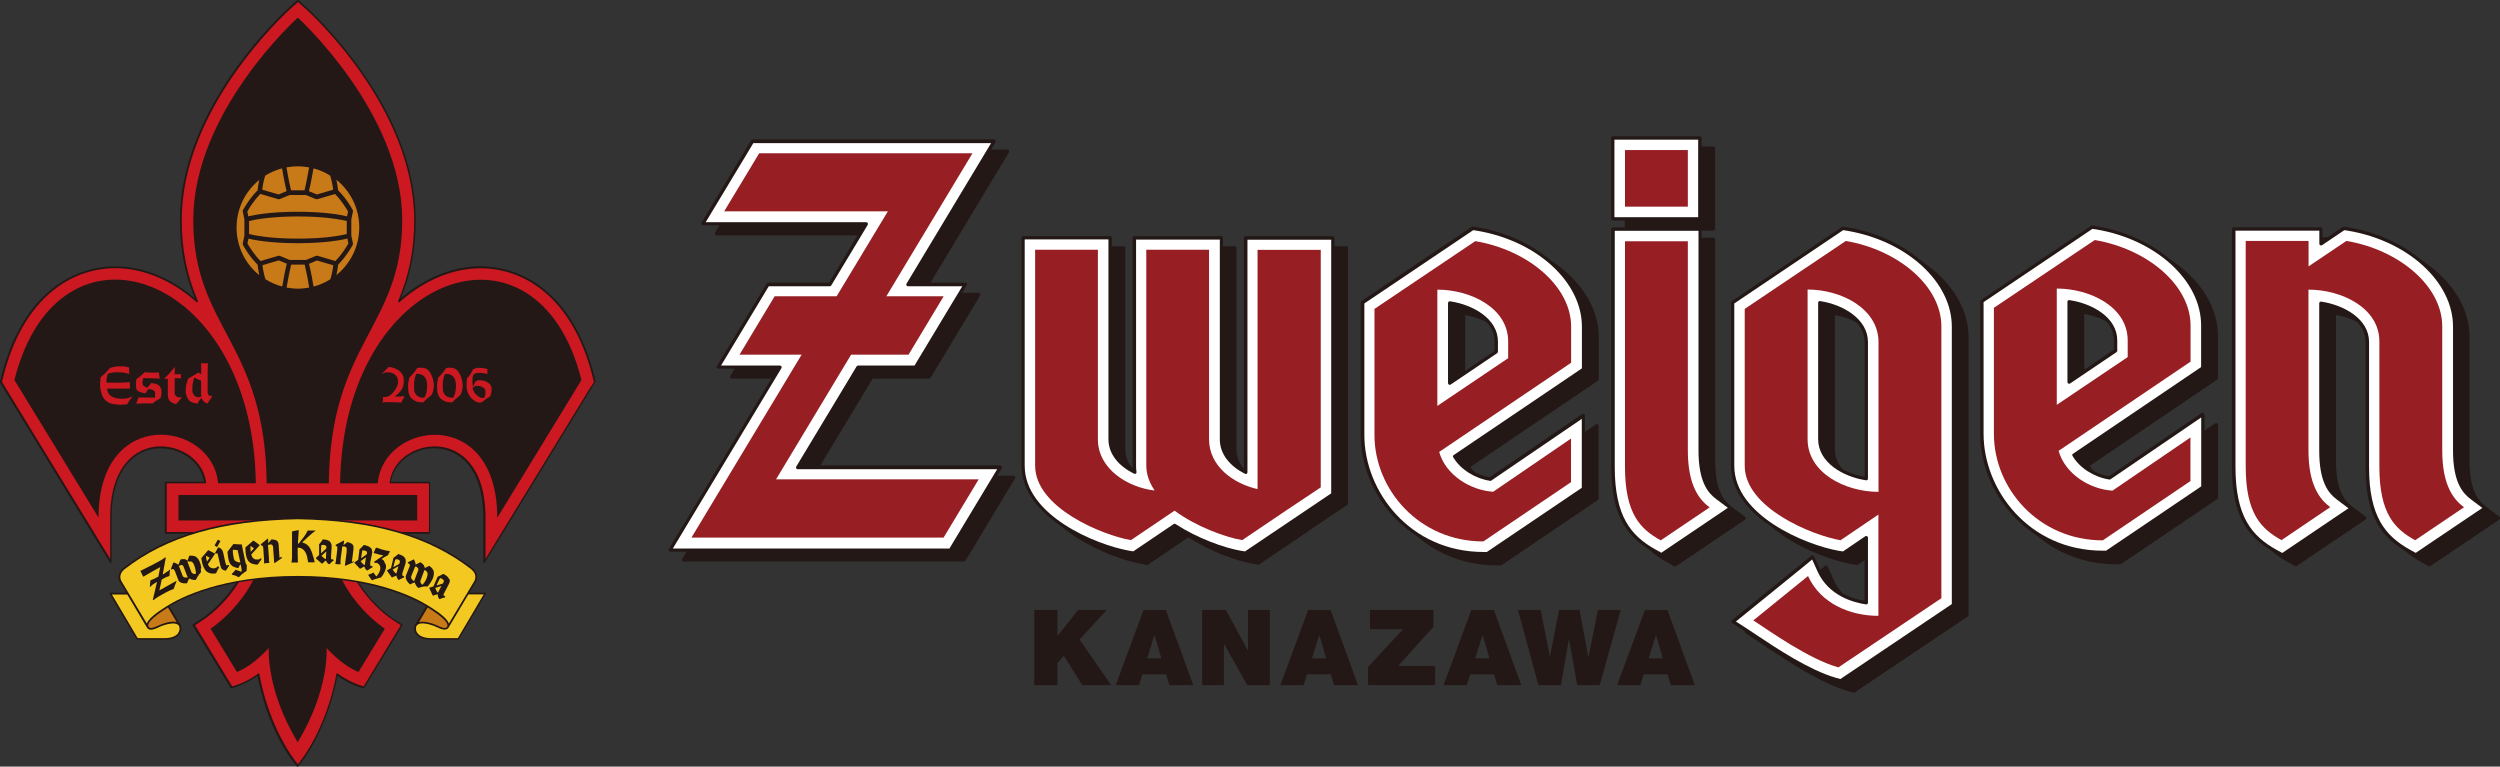
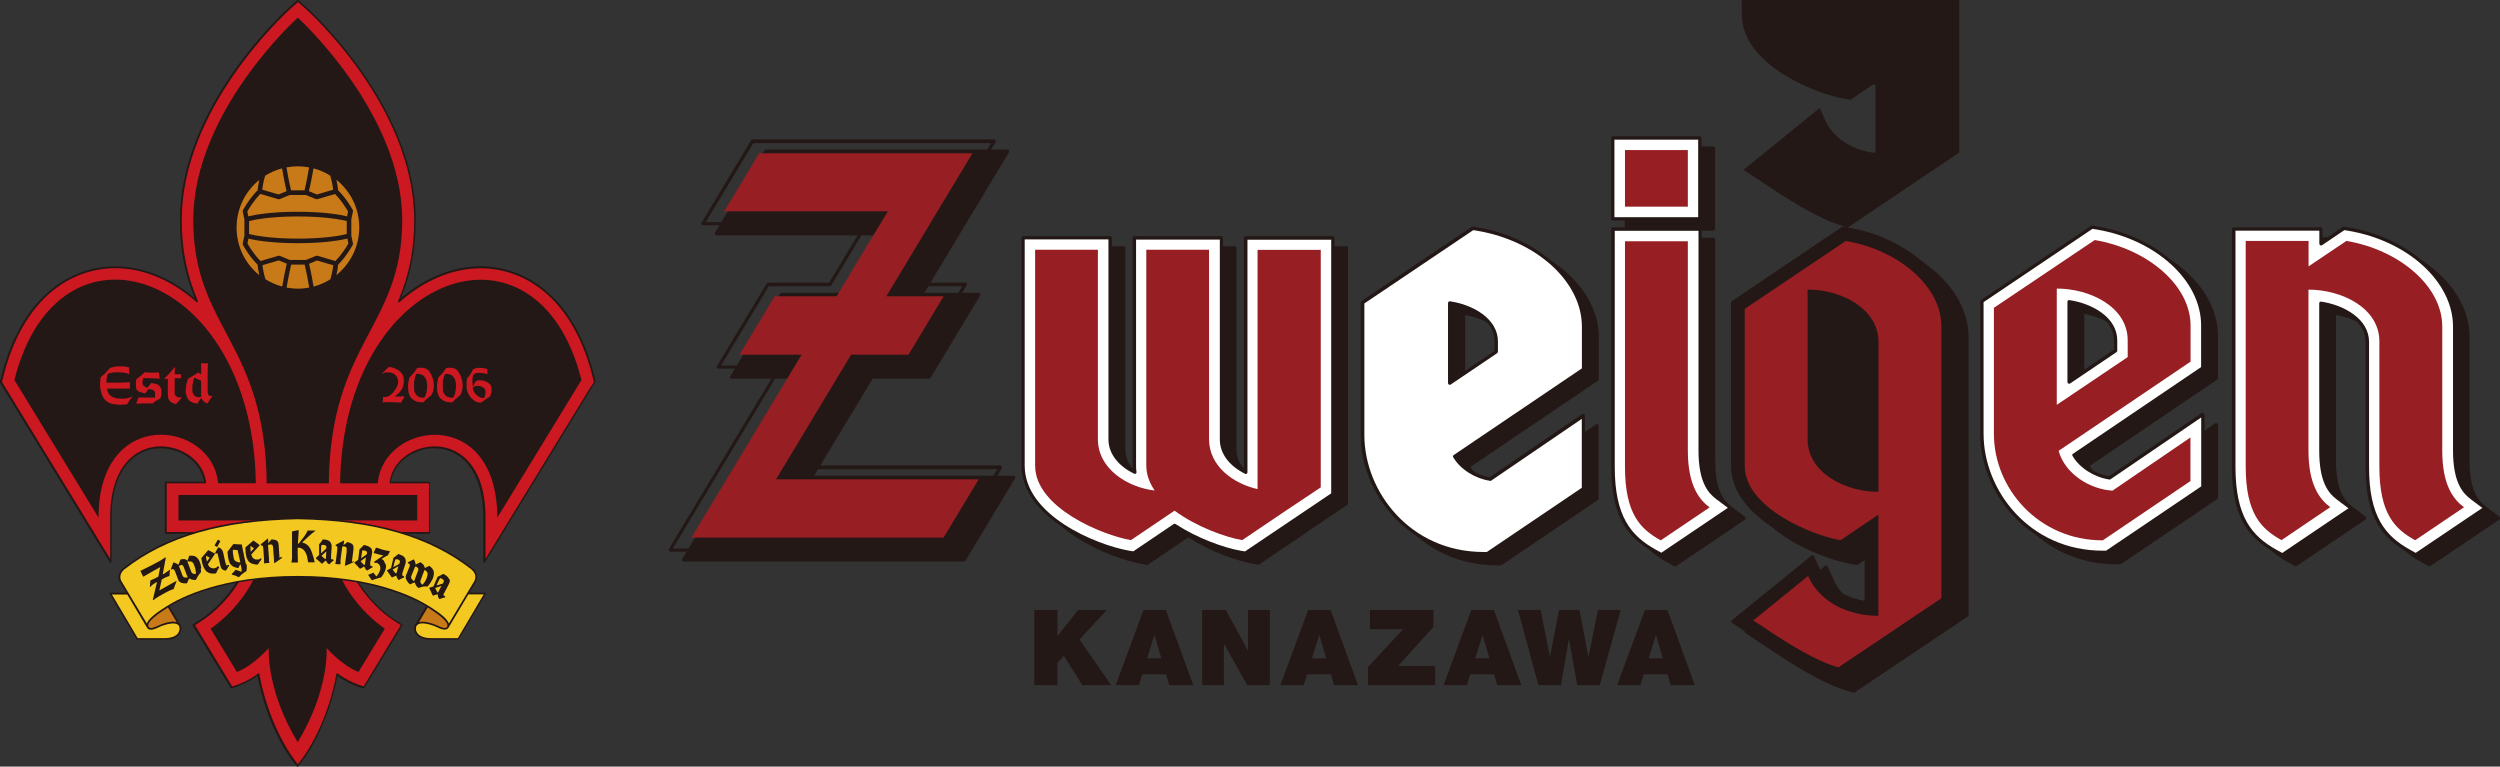
<svg xmlns="http://www.w3.org/2000/svg" id="_レイヤー_2" viewBox="0 0 229.85 70.48">
  <rect x="0" y="0" width="229.85" height="70.48" fill="#333333" stroke="none" />
  <defs>
    <style>.cls-1{fill:#231815;}.cls-1,.cls-2,.cls-3,.cls-4,.cls-5,.cls-6{stroke-width:0px;}.cls-2{fill:#c87918;}.cls-3{fill:#971e23;}.cls-4{fill:#f3c921;}.cls-5{fill:#cb1821;}.cls-6{fill:#fff;}</style>
  </defs>
  <g id="_レイヤー_1-2">
    <g id="_レイヤー_">
      <path class="cls-1" d="M93.2,43.74h-18.35l5.38-8.92h5.19c.05,0,.11-.03.13-.07l4.57-7.59s.03-.11,0-.16c-.03-.04-.08-.08-.13-.08h-5l7.78-12.93s.03-.11,0-.16c-.03-.04-.08-.08-.13-.08h-22.22c-.05,0-.11.03-.13.07l-4.56,7.58s-.03.11,0,.16c.03.04.08.08.13.08h14.77l-3.17,5.28h-5.61c-.05,0-.11.03-.13.07l-4.58,7.59s-.03.11,0,.15c.03.05.08.08.13.08h5.43l-9.99,16.59s-.03.11,0,.15.08.08.13.08h25.79c.05,0,.11-.03.13-.07l4.57-7.59s.03-.11,0-.15c-.03-.05-.08-.08-.13-.08h.02Z" />
      <path class="cls-1" d="M137.1,21.85l-.44-.07s-.08,0-.11.03l-10.12,6.82s-.07.08-.07.12v12.19c0,5.31,4.31,11.04,11.28,11.04h.34s.06,0,.09-.03l8.84-5.98s.07-.08.07-.12v-6.71c0-.05-.04-.11-.08-.13-.05-.03-.11-.03-.16,0l-8.51,5.81c-1.26-.2-2.43-.93-3.04-1.89l11.73-7.93s.07-.08.07-.12v-3.92c0-4.24-4.24-8.15-9.87-9.11M134.71,28.97c1.94.34,3.98,1.51,3.98,3.37v.87l-3.98,2.69v-6.92Z" />
      <path class="cls-1" d="M203.83,38.91c-.05-.03-.11-.03-.16,0l-8.51,5.81c-1.26-.2-2.43-.93-3.04-1.88l11.73-7.94s.07-.08.07-.12v-3.92c0-4.24-4.24-8.16-9.87-9.11l-.44-.07s-.08,0-.11.03l-10.12,6.82s-.07.08-.07.12v12.19c0,5.31,4.31,11.04,11.28,11.04h.34s.06,0,.09-.03l8.84-5.97s.07-.08.07-.12v-6.71c0-.05-.04-.11-.08-.13M191.63,28.87c1.94.34,3.97,1.51,3.97,3.37v.87l-3.97,2.68v-6.92h0Z" />
      <path class="cls-1" d="M160.5,47.65c0-.05-.03-.1-.06-.13l-1.25-.94c-.7-.53-1.49-1.49-1.49-4.22v-20.36c0-.09-.07-.15-.15-.15h-8.01c-.09,0-.15.07-.15.15v21.84c0,4.74,1.57,6.59,3.94,7.89l.6.33c.05.03.11.03.16,0l6.35-4.28s.06-.07.07-.12h0Z" />
      <path class="cls-1" d="M149.53,13.47h8.01c.09,0,.15.07.15.15v7.43c0,.09-.07.15-.15.15h-8.01c-.09,0-.15-.07-.15-.15v-7.42c0-.09.07-.15.15-.15h0Z" />
      <path class="cls-1" d="M123.76,22.64h-8.01s-.08.02-.11.04c-.03.03-.04.07-.04.11v21.29c-1.22-.67-1.92-1.66-1.92-2.75v-18.54c0-.09-.07-.15-.15-.15h-8.01c-.09,0-.15.07-.15.15v20.96c0,.11,0,.21.02.32-1.23-.67-1.93-1.66-1.93-2.74v-18.54c0-.09-.07-.15-.15-.15h-8c-.09,0-.15.07-.15.15v20.96c0,4.77,6.77,7.56,9.86,8.11l.44.08s.08,0,.11-.03l.37-.26s2.81-1.9,3.31-2.24c2.04,1.31,4.47,2.17,5.99,2.43l.44.08s.08,0,.11-.03l.37-.26,4.13-2.79s-.03,0-.04,0c.02,0,.04-.02.07-.04.03-.03.04-.06.04-.1,0,.04-.02.07-.04.1.09-.05.23-.15.45-.3l1.06-.71,1.54-1.03.5-.33s.07-.08.07-.13v-23.53c0-.09-.07-.15-.16-.15M120.09,48.83h0v.02-.02M120.34,48.66h0s.03.05.03.08c0-.03,0-.05-.03-.08Z" />
      <polygon class="cls-1" points="120.31 48.86 120.31 48.85 120.31 48.85 120.31 48.86" />
      <path class="cls-1" d="M229.8,47.51s-1.26-.94-1.26-.95c-.7-.52-1.49-1.48-1.49-4.22v-11.4c0-4.24-4.24-8.16-9.87-9.11l-.44-.07s-.08,0-.11.03l-1.87,1.26v-1.08c0-.09-.07-.15-.15-.15h-8.01c-.09,0-.15.07-.15.15v21.85c0,4.74,1.57,6.59,3.95,7.89l.59.33c.05.03.11.03.16,0l6.35-4.28s.06-.07.07-.12c0-.05-.02-.1-.06-.13l-1.25-.94c-.7-.52-1.49-1.48-1.49-4.22v-13.39c1.94.34,3.97,1.51,3.97,3.37v11.5c0,4.75,1.58,6.59,3.94,7.89l.6.33c.05.03.11.03.16,0l6.35-4.28s.07-.07.07-.12-.02-.1-.06-.12v-.02Z" />
      <path class="cls-1" d="M171.14,21.85l-.44-.07s-.08,0-.11.03l-10.12,6.82s-.07.08-.07.12v15.01c0,4.77,6.77,7.57,9.86,8.11l.44.08s.08,0,.11-.03l1.87-1.27v5.53c-1.2-.2-3.15-.84-4.05-2.79l-.6-1.31s-.06-.08-.11-.09c-.04,0-.1,0-.13.03l-1.11.91-6.21,5.04s-.06.08-.05.13c0,.05.04.1.07.12l1.27.84.81.54c1.81,1.2,4.84,3.22,7.33,3.94l.5.14s.09,0,.12-.02l10.4-6.98s.07-.08.07-.12v-25.59c0-4.24-4.24-8.15-9.87-9.11M168.7,28.97c1.94.34,3.98,1.55,3.98,3.45v12.37c-1.95-.34-3.98-1.55-3.98-3.45v-12.37Z" />
-       <polygon class="cls-6" points="73.33 42.94 78.89 33.72 84.16 33.72 88.74 26.13 83.46 26.13 91.38 12.97 69.16 12.97 64.61 20.55 79.66 20.55 76.3 26.13 70.59 26.13 66.01 33.72 71.72 33.72 61.59 50.55 87.38 50.55 91.95 42.94 73.33 42.94" />
      <path class="cls-6" d="M137.01,44.05c-1.26-.19-2.63-.95-3.29-2.1l11.86-8.02v-3.92c0-4.16-4.19-8.02-9.74-8.96l-.44-.07-10.12,6.82v12.19c0,5.23,4.25,10.89,11.13,10.89h.34l8.84-5.97v-6.72l-8.57,5.84M137.57,31.39v.95l-4.28,2.89v-7.39c2.22.33,4.28,1.63,4.28,3.55Z" />
      <path class="cls-6" d="M193.94,43.95c-1.26-.19-2.63-.95-3.29-2.09l11.86-8.02v-3.92c0-4.16-4.19-8.02-9.74-8.96l-.44-.07-10.12,6.82v12.19c0,5.23,4.25,10.89,11.12,10.89h.34l8.84-5.97v-6.71l-8.57,5.84M194.49,31.31v.95l-4.28,2.89v-7.39c2.22.33,4.28,1.63,4.28,3.55h0Z" />
      <path class="cls-6" d="M156.3,41.41v-20.35h-8.01v21.84c0,4.67,1.55,6.47,3.86,7.75l.6.33,6.35-4.29-1.25-.94c-.72-.55-1.56-1.54-1.56-4.34h0Z" />
      <rect class="cls-6" x="148.28" y="12.68" width="8.01" height="7.43" />
      <path class="cls-6" d="M122.52,21.86h-8.01v21.55c-1.24-.61-2.23-1.64-2.23-3.01v-18.53h-8.01v20.96c0,.2.03.4.04.59-1.27-.62-2.27-1.66-2.27-3.02v-18.53h-8v20.96c0,4.67,6.68,7.42,9.72,7.96l.44.08.37-.25,3.39-2.3c2.02,1.32,4.46,2.19,6.03,2.47l.44.08.37-.25,4.13-2.79,3.08-2.06.5-.33v-23.57h0Z" />
      <path class="cls-6" d="M227.21,45.75c-.72-.55-1.56-1.53-1.56-4.34v-11.4c0-4.16-4.19-8.02-9.74-8.96l-.44-.07-2.11,1.42v-1.36h-8.02v21.85c0,4.67,1.55,6.47,3.87,7.75l.6.33,6.35-4.29-1.25-.94c-.72-.55-1.56-1.54-1.56-4.34v-13.58c2.23.33,4.28,1.63,4.28,3.55v11.5c0,4.67,1.55,6.48,3.86,7.75l.6.33,6.36-4.29-1.25-.94h0Z" />
      <path class="cls-6" d="M169.87,21.06l-.44-.07-10.12,6.82v15.01c0,4.68,6.68,7.42,9.72,7.96l.44.08,2.11-1.43v5.99c-1.71-.25-3.51-1.1-4.33-2.91l-.6-1.31-1.11.91-6.21,5.04,1.28.85.81.54c1.8,1.2,4.82,3.21,7.29,3.93l.5.14,10.4-6.98v-25.59c0-4.16-4.19-8.02-9.74-8.96M167.32,27.85c2.23.34,4.29,1.66,4.29,3.63v12.55c-2.22-.34-4.29-1.66-4.29-3.63v-12.55Z" />
      <path class="cls-1" d="M92.09,42.87c-.03-.05-.08-.08-.13-.08h-18.35l5.38-8.92h5.19c.05,0,.11-.03.13-.07l4.58-7.59s.03-.11,0-.15c-.03-.05-.08-.08-.13-.08h-5l7.78-12.93s.03-.11,0-.15c-.03-.05-.08-.08-.13-.08h-22.22c-.05,0-.11.03-.13.07l-4.56,7.58s-.03.11,0,.16c.03.04.08.08.13.08h14.77l-3.17,5.28h-5.61c-.05,0-.11.03-.13.08l-4.58,7.59s-.03.11,0,.15c.03.05.08.08.13.08h5.44l-9.99,16.59s-.03.11,0,.16c.03.04.08.08.13.08h25.79c.05,0,.11-.03.13-.07l4.57-7.59s.03-.11,0-.15M87.29,50.43h-25.43l9.99-16.59s.03-.11,0-.15-.08-.08-.13-.08h-5.43l4.39-7.29h5.61c.05,0,.11-.03.13-.07l3.36-5.58s.03-.11,0-.16c-.03-.04-.08-.08-.13-.08h-14.77l4.38-7.27h21.86l-7.78,12.93s-.03.11,0,.15.08.08.13.08h5l-4.39,7.29h-5.19c-.05,0-.11.03-.13.07l-5.56,9.23s-.03.11,0,.15.08.08.13.08h18.35l-4.39,7.29h0Z" />
      <path class="cls-1" d="M145.72,33.93v-3.92c0-4.23-4.24-8.15-9.87-9.11l-.44-.07s-.08,0-.11.03l-10.13,6.82s-.07.08-.07.12v12.19c0,5.31,4.31,11.04,11.28,11.04h.34s.06,0,.09-.03l8.84-5.97s.07-.08.07-.12v-6.72c0-.05-.04-.11-.08-.13-.05-.03-.11-.03-.16,0l-8.51,5.81c-1.26-.2-2.43-.93-3.05-1.88l11.73-7.93s.07-.08.07-.12M136.99,44.22s.08,0,.11-.03l8.33-5.68v6.34l-8.73,5.9h-.29c-6.78,0-10.97-5.57-10.97-10.74v-12.11l10.01-6.74.38.06c5.48.93,9.61,4.71,9.61,8.81v3.84l-11.79,7.97c-.07.04-.09.13-.04.2.65,1.11,1.98,1.95,3.4,2.17v.02Z" />
      <path class="cls-1" d="M202.58,37.97c-.05-.03-.11-.03-.16,0l-8.51,5.81c-1.24-.19-2.43-.95-3.04-1.88l11.73-7.94s.07-.08.07-.12v-3.92c0-4.24-4.24-8.16-9.87-9.11l-.44-.08s-.08,0-.11.03l-10.12,6.82s-.07.08-.07.13v12.19c0,5.31,4.31,11.04,11.28,11.04h.34s.06,0,.09-.03l8.84-5.98s.07-.08.07-.12v-6.71c0-.05-.04-.11-.08-.13M193.63,50.63h-.29c-6.78,0-10.97-5.57-10.97-10.74v-12.11l10.01-6.74.38.06c5.48.93,9.61,4.71,9.61,8.81v3.84l-11.78,7.97c-.07.04-.09.13-.04.2.65,1.11,1.98,1.95,3.39,2.17.04,0,.08,0,.11-.03l8.33-5.68v6.34l-8.73,5.9v.02Z" />
      <path class="cls-1" d="M194.66,32.24v-.95c0-2.1-2.29-3.39-4.41-3.7-.04,0-.09,0-.12.04-.04.03-.05.07-.05.11v7.39c0,.05.03.11.08.13.05.03.11.03.16,0l4.28-2.89s.07-.08.07-.12M194.35,31.28v.87l-3.97,2.68v-6.92c1.94.34,3.97,1.51,3.97,3.37h0Z" />
      <path class="cls-1" d="M159.19,46.58l-1.25-.95c-.7-.52-1.49-1.48-1.49-4.22v-20.35c0-.09-.07-.15-.15-.15h-8.01c-.09,0-.15.07-.15.15v21.84c0,4.74,1.57,6.59,3.94,7.89l.6.34c.05.03.11.03.16,0l6.35-4.28s.06-.07.07-.12c0-.05-.03-.1-.06-.12M152.75,50.82l-.51-.28c-2.27-1.26-3.78-3.03-3.78-7.62v-21.7h7.7v20.2c0,2.88.87,3.9,1.62,4.46l1.08.81-6.09,4.11v.02Z" />
      <path class="cls-1" d="M148.28,20.27h8.01c.09,0,.15-.07.15-.15v-7.44c0-.09-.07-.15-.15-.15h-8.01c-.09,0-.15.07-.15.15v7.43c0,.09.07.15.15.15M148.43,19.95v-7.11h7.7v7.13h-7.7v-.02Z" />
      <path class="cls-1" d="M122.68,21.86c0-.09-.07-.15-.16-.15h-8.01s-.08.02-.11.04c-.03.03-.04.07-.04.11v21.29c-1.22-.67-1.92-1.66-1.92-2.75v-18.54c0-.09-.07-.15-.15-.15h-8.01c-.09,0-.15.07-.15.15v20.96c0,.11,0,.21.02.32-1.23-.68-1.93-1.66-1.93-2.74v-18.54c0-.09-.07-.15-.15-.15h-8c-.09,0-.15.07-.15.15v20.96c0,4.77,6.77,7.56,9.86,8.11l.44.08s.08,0,.11-.03l.37-.25,3.31-2.24c2.03,1.31,4.47,2.17,5.99,2.44l.44.08s.08,0,.11-.03l.37-.25,7.7-5.18s.07-.08.07-.13v-23.57M114.44,50.69l-.39-.06c-1.52-.27-3.95-1.13-5.97-2.45-.05-.04-.11-.04-.17,0l-3.39,2.29s-.22.15-.32.22l-.39-.06c-3.01-.53-9.6-3.23-9.6-7.81v-20.81h7.7v18.38c0,1.28.86,2.43,2.36,3.16.05.03.11.02.16,0,.04-.04.07-.09.06-.14-.03-.19-.04-.39-.04-.57v-20.81h7.7v18.38c0,1.27.85,2.42,2.32,3.15.04.03.11.02.15,0,.04-.03.07-.08.07-.13v-21.39h7.7v23.32s-7.85,5.29-7.96,5.36M119.12,47.8s0-.06-.04-.09h0s.03.06.03.09h0Z" />
      <path class="cls-1" d="M228.55,46.58l-1.25-.94c-.7-.52-1.49-1.48-1.49-4.22v-11.4c0-4.24-4.24-8.16-9.87-9.11l-.44-.07s-.08,0-.11.03l-1.87,1.26v-1.08c0-.09-.07-.15-.15-.15h-8.02c-.08,0-.15.07-.15.15v21.85c0,4.74,1.57,6.59,3.95,7.89l.59.34c.05.03.11.03.16,0l6.35-4.28s.06-.07.07-.12c0-.05-.02-.1-.06-.12l-1.25-.95c-.7-.52-1.49-1.48-1.49-4.22v-13.39c1.94.34,3.97,1.51,3.97,3.37v11.5c0,4.75,1.58,6.59,3.94,7.89l.59.34c.05.03.11.03.16,0l6.36-4.29s.07-.07.07-.12-.02-.1-.06-.12M222.1,50.83l-.51-.28c-2.27-1.26-3.78-3.03-3.78-7.62v-11.5c0-2.1-2.29-3.39-4.41-3.7-.04,0-.09,0-.12.04-.04.03-.05.07-.05.11v13.58c0,2.88.86,3.9,1.61,4.46,0,0,.73.56,1.08.81l-6.09,4.11-.51-.28c-2.27-1.26-3.79-3.03-3.79-7.62v-21.73h7.71v1.21c0,.05.04.11.08.13.05.03.11.03.16,0l2.06-1.39.38.06c5.48.93,9.61,4.71,9.61,8.81v11.4c0,2.88.87,3.9,1.62,4.46,0,0,.73.56,1.08.81l-6.1,4.11v.02Z" />
-       <path class="cls-1" d="M169.89,20.91l-.44-.07s-.08,0-.11.03l-10.12,6.82s-.07.08-.07.12v15.01c0,4.77,6.77,7.56,9.86,8.11l.44.08s.08,0,.11-.03l1.87-1.27v5.53c-1.2-.2-3.15-.84-4.05-2.79l-.6-1.31s-.06-.07-.11-.09c-.04,0-.1,0-.13.03l-1.11.91-6.21,5.04s-.06.08-.05.13c0,.05.04.1.08.12l1.27.84.81.54c1.82,1.21,4.84,3.23,7.33,3.94l.5.14s.09,0,.13-.02l10.4-6.98s.07-.08.07-.13v-25.59c0-4.23-4.24-8.15-9.87-9.11M169.2,62.43l-.43-.12c-2.44-.71-5.45-2.71-7.23-3.9,0,0-.83-.55-.83-.55-.62-.41-.94-.62-1.11-.72l6.05-4.91s.65-.54.96-.79l.51,1.13c1,2.18,3.22,2.82,4.45,3,.04,0,.09,0,.12-.04.04-.03.05-.07.05-.11v-5.99c0-.05-.03-.11-.08-.13-.05-.03-.11-.03-.16,0l-2.06,1.4-.39-.06c-3.01-.53-9.6-3.23-9.6-7.81v-14.93l10.01-6.74.38.06c5.48.93,9.61,4.71,9.61,8.81v25.51l-10.26,6.9h0Z" />
+       <path class="cls-1" d="M169.89,20.91l-.44-.07s-.08,0-.11.03l-10.12,6.82s-.07.08-.07.12v15.01c0,4.77,6.77,7.56,9.86,8.11l.44.08s.08,0,.11-.03l1.87-1.27v5.53c-1.2-.2-3.15-.84-4.05-2.79l-.6-1.31s-.06-.07-.11-.09c-.04,0-.1,0-.13.03l-1.11.91-6.21,5.04s-.06.08-.05.13c0,.05.04.1.08.12l1.27.84.81.54c1.82,1.21,4.84,3.23,7.33,3.94l.5.14s.09,0,.13-.02l10.4-6.98s.07-.08.07-.13v-25.59c0-4.23-4.24-8.15-9.87-9.11l-.43-.12c-2.44-.71-5.45-2.71-7.23-3.9,0,0-.83-.55-.83-.55-.62-.41-.94-.62-1.11-.72l6.05-4.91s.65-.54.96-.79l.51,1.13c1,2.18,3.22,2.82,4.45,3,.04,0,.09,0,.12-.04.04-.03.05-.07.05-.11v-5.99c0-.05-.03-.11-.08-.13-.05-.03-.11-.03-.16,0l-2.06,1.4-.39-.06c-3.01-.53-9.6-3.23-9.6-7.81v-14.93l10.01-6.74.38.06c5.48.93,9.61,4.71,9.61,8.81v25.51l-10.26,6.9h0Z" />
      <path class="cls-1" d="M167.33,27.68s-.09,0-.12.04c-.04.03-.05.07-.05.11v12.55c0,2.14,2.29,3.46,4.41,3.78.04,0,.09,0,.12-.04.04-.03.05-.07.05-.11v-12.55c0-2.14-2.29-3.46-4.41-3.78M171.44,43.84c-1.94-.34-3.98-1.55-3.98-3.45v-12.37c1.94.34,3.98,1.55,3.98,3.45v12.37Z" />
      <path class="cls-1" d="M137.41,31.39v.95c0-.05.03-.1.07-.12l-4.28,2.89s.11-.04.16,0c.05.03.08.08.08.13v-7.39s-.02.09-.05.11c-.04.03-.08.04-.12.04,2,.3,4.15,1.49,4.15,3.4M133.13,27.84v7.39c0,.05.04.11.08.13.05.03.11.03.16,0l4.28-2.89s.07-.08.07-.12v-.95c0-2.1-2.29-3.39-4.41-3.7-.04,0-.09,0-.12.04-.04.03-.05.07-.05.11h0Z" />
      <polygon class="cls-1" points="95.09 56.08 97.22 56.08 97.22 58.46 97.24 58.46 99.13 56.08 101.76 56.08 99.25 58.79 102.16 62.99 99.51 62.99 97.81 60.3 97.22 60.95 97.22 62.99 95.09 62.99 95.09 56.08" />
      <path class="cls-1" d="M106.77,60.53l-.62-2.13h-.02l-.66,2.13h1.31M105.11,56.09h2.08l2.52,6.9h-2.2l-.29-.99h-2.19l-.31.99h-2.14l2.55-6.9h0Z" />
      <polygon class="cls-1" points="110.53 56.08 112.7 56.08 114.72 59.78 114.74 59.78 114.74 56.08 116.75 56.08 116.75 62.99 114.67 62.99 112.55 59.22 112.53 59.22 112.53 62.99 110.53 62.99 110.53 56.08" />
      <path class="cls-1" d="M121.93,60.53l-.62-2.13h-.02l-.67,2.13h1.31M120.26,56.09h2.08l2.51,6.9h-2.2l-.29-.99h-2.19l-.31.99h-2.14l2.55-6.9Z" />
      <polygon class="cls-1" points="125.78 61.32 128.99 57.85 125.96 57.85 125.96 56.08 131.79 56.08 131.79 57.63 128.55 61.22 131.95 61.22 131.95 62.99 125.78 62.99 125.78 61.32" />
      <path class="cls-1" d="M135.63,60.53l.67-2.13h.02l.62,2.13h-1.31M132.72,62.99h2.14l.31-.99h2.2l.29.99h2.21l-2.52-6.9h-2.08l-2.55,6.9h0Z" />
      <polygon class="cls-1" points="147.08 62.99 145.01 62.99 144.26 58.79 144.24 58.79 143.51 62.99 141.44 62.99 139.56 56.08 141.65 56.08 142.49 60.35 142.51 60.35 143.34 56.08 145.22 56.08 146.03 60.4 146.05 60.4 146.91 56.08 149.01 56.08 147.08 62.99" />
      <path class="cls-1" d="M151.58,60.53l.66-2.13h.02l.62,2.13h-1.31M148.67,62.99h2.14l.31-.99h2.2l.29.99h2.21l-2.51-6.9h-2.08l-2.55,6.9h-.02Z" />
      <polygon class="cls-3" points="78.25 32.61 83.53 32.61 86.76 27.24 81.49 27.24 89.41 14.09 69.8 14.09 66.58 19.43 81.63 19.43 76.92 27.24 71.22 27.24 67.99 32.61 73.7 32.61 63.57 49.43 86.75 49.43 89.98 44.07 71.35 44.07 78.25 32.61" />
-       <path class="cls-3" d="M137.28,45.21c-2.04-.12-4.36-1.5-4.96-3.66l12.13-8.2v-3.32c0-3.7-3.95-7.04-8.81-7.86l-9.27,6.23v11.6c0,5,4.1,9.78,10.01,9.78l8.06-5.45v-4.01l-7.17,4.9M132.15,26.63c3.05,0,6.51,1.68,6.51,4.76v1.54l-6.51,4.39v-10.69Z" />
      <path class="cls-3" d="M194.22,45.11c-2.04-.12-4.35-1.5-4.95-3.66l12.13-8.2v-3.32c0-3.7-3.95-7.04-8.81-7.86l-9.27,6.23v11.6c0,5,4.1,9.78,10.01,9.78l8.06-5.45v-4.01l-7.18,4.9M189.1,26.53c3.05,0,6.52,1.68,6.52,4.76v1.54l-6.52,4.39v-10.69Z" />
      <path class="cls-3" d="M157.18,46.65l-4.49,3.03c-1.84-1.02-3.29-2.39-3.29-6.78v-20.72h5.78v19.24c0,3.27,1.08,4.54,2,5.23M149.4,19h5.78v-5.2h-5.78v5.2Z" />
      <path class="cls-3" d="M121.4,22.97h-5.78v22c-2.24-.51-4.46-2.11-4.46-4.59v-17.42h-5.77v19.85c0,.83.3,1.59.77,2.29-2.47-.29-5.22-1.97-5.22-4.72v-17.42h-5.77v19.85c0,3.88,6.2,6.4,8.81,6.85l4.01-2.71c2.02,1.5,4.71,2.45,6.22,2.71l4.13-2.79,3.09-2.06v-21.85h0Z" />
      <path class="cls-3" d="M224.54,41.41v-11.4c0-3.7-3.95-7.04-8.81-7.86l-3.48,2.34v-2.34h-5.78v20.73c0,4.39,1.46,5.76,3.29,6.78l4.48-3.03c-.92-.7-2-1.96-2-5.23v-14.77c3.06,0,6.52,1.68,6.52,4.76v11.5c0,4.39,1.45,5.76,3.29,6.78l4.49-3.03c-.93-.7-2-1.96-2-5.23h0Z" />
      <path class="cls-3" d="M169.68,22.17l-9.27,6.23v14.42c0,3.88,6.2,6.4,8.81,6.85l3.48-2.36v9.31c-2.52,0-5.28-1.06-6.47-3.66l-5.03,4.08c1.58,1.03,5.1,3.55,7.82,4.32l9.47-6.36v-24.99c0-3.7-3.95-7.04-8.81-7.86M172.71,45.22c-3.09,0-6.52-1.76-6.52-4.84v-13.76c3.09,0,6.52,1.75,6.52,4.84v13.76Z" />
      <path class="cls-1" d="M54.76,35.1l-.11-.47c-2.05-8.2-7.32-10.58-11.57-10.09-2.16.26-4.31,1.25-6.22,2.87.94-2.33,1.36-4.55,1.36-7.19C38.22,9.82,28.62,1.07,28.2.7L27.44.01s-.08-.03-.11,0l-.77.69c-.41.36-10.02,9.11-10.02,19.53,0,2.63.42,4.86,1.36,7.19-1.91-1.63-4.06-2.62-6.22-2.87-4.25-.5-9.52,1.89-11.57,10.09l-.12.47s0,.04,0,.06l.25.41,9.87,16.14s.05.04.09.04.06-.04.06-.08v-4.08c0-4.6,2.25-6.31,4.36-6.38,1.79-.06,3.8,1.07,4.13,3.07h-3.52s-.08.04-.08.08v4.63s.04.08.08.08h7.93c-.24,4.89-4.44,7.67-4.48,7.7l-.94.61c-.07.04-.04.1,0,.18l.11.19.4.65,1.2,1.97,1.75,2.87s.05.04.09.04c1.19-.34,2.07-.92,2.38-1.15.2,1.1,1.1,5.26,3.62,8.33.02.02.04.04.06.04s.04,0,.06-.04c2.01-2.45,3.19-5.98,3.61-8.33.29.22,1.18.81,2.38,1.15.04,0,.07,0,.09-.04l1.75-2.87,1.2-1.97.4-.65.11-.19c.04-.08.08-.13,0-.18l-.94-.61s-4.24-2.81-4.48-7.7h7.93s.08-.04.08-.08v-4.63s-.04-.08-.08-.08h-3.52c.34-2.01,2.34-3.13,4.13-3.07,2.1.07,4.36,1.79,4.36,6.38v4.08s.03.07.06.08.07,0,.09-.04l9.87-16.14.25-.41s.02-.04,0-.06h.03Z" />
      <path class="cls-5" d="M54.36,35.49s-8.48,13.86-9.72,15.89v-3.79c0-4.71-2.33-6.47-4.51-6.55-1.89-.07-4.02,1.15-4.31,3.31,0,.03,0,.04.02.06s.04.03.06.03h3.54v4.47h-7.93s-.04,0-.06.03c-.02.02-.03.04-.03.06.19,5.03,4.52,7.89,4.56,7.91l.87.57c-.35.59-3.1,5.09-3.42,5.63-1.41-.41-2.36-1.18-2.37-1.18-.03-.02-.05-.03-.08-.02s-.04.04-.05.06c-.39,2.3-1.56,5.84-3.54,8.3-1.98-2.47-3.15-6-3.54-8.3,0-.03-.03-.05-.05-.06-.03,0-.06,0-.08.02,0,0-.95.78-2.37,1.18-.33-.53-3.07-5.04-3.42-5.63.21-.14.87-.57.87-.57.04-.03,4.37-2.88,4.56-7.91,0-.03,0-.04-.03-.06-.02-.02-.04-.03-.06-.03h-7.94v-4.47h3.54s.04,0,.06-.03.03-.04.02-.06c-.29-2.16-2.43-3.37-4.31-3.31-2.18.08-4.51,1.84-4.51,6.55v3.79L.41,35.49l-.23-.38.11-.43c2.02-8.1,7.21-10.46,11.39-9.96,2.23.27,4.43,1.32,6.38,3.05.03.03.07.03.1,0,.04-.02.04-.06.03-.1-1.02-2.42-1.48-4.71-1.48-7.44,0-10.33,9.57-19.03,9.97-19.4l.72-.64.72.64c.41.36,9.96,9.06,9.96,19.41,0,2.72-.45,5.02-1.48,7.44-.02.04,0,.07.03.1s.07.02.1,0c1.95-1.73,4.16-2.79,6.38-3.05,4.18-.5,9.37,1.87,11.39,9.96l.11.43-.23.38h0Z" />
      <path class="cls-1" d="M30.33,48.64h-5.9c0,5.92-5.07,9.16-5.07,9.16l2.42,3.98c1.5-.57,2.93-2.2,2.93-2.2,0,0-.27,3.82,2.66,8.66,2.93-4.84,2.66-8.66,2.66-8.66,0,0,1.42,1.62,2.93,2.2l2.42-3.98s-5.07-3.24-5.07-9.16h0Z" />
      <rect class="cls-1" x="16.41" y="45.51" width="21.95" height="2.34" />
      <path class="cls-1" d="M1.32,34.93l7.74,12.66c0-10.35,10.5-8.88,10.99-3.16h3.47c-.26-19.46-18.16-25.61-22.19-9.5h0Z" />
      <path class="cls-1" d="M31.26,44.44h3.47c.49-5.72,10.99-7.2,10.99,3.16l7.74-12.66c-4.03-16.11-21.93-9.95-22.19,9.5h0Z" />
      <path class="cls-1" d="M27.38,1.62s-9.61,8.63-9.61,18.61,6.61,11.17,6.75,24.21h5.71c.14-13.04,6.75-14.33,6.75-24.21S27.38,1.62,27.38,1.62Z" />
      <path class="cls-1" d="M44.68,54.53s-.04-.04-.07-.04h-1.46l.62-1.02h0c.27-.6-.11-1.04-.36-1.26-3.92-3.03-9.01-4.5-16.03-4.62-7.03.12-12.12,1.59-16.03,4.62-.26.21-.64.65-.36,1.26h0l.62,1.02h-1.46s-.05.02-.07.04c-.02.03-.02.05,0,.08l2.47,4.17s.04.04.07.04h2.51c.83,0,1.21-.29,1.39-.54.16-.23.2-.5.12-.74-.03-.07-.06-.13-.11-.19l-.95-1.61c1.49-.89,5.23-2.65,11.79-2.65s10.31,1.76,11.79,2.65l-.95,1.61c-.04.05-.08.11-.11.18-.08.24-.04.51.12.74.18.25.56.54,1.39.54h2.51s.05-.02.07-.04l2.47-4.17s.02-.05,0-.08h.02Z" />
      <path class="cls-2" d="M16.25,57.2h0c-.42-.13-1.05.05-1.4.19-.07.03-.16.07-.26.11-.33.15-.78.37-.92.13-.26-.42.84-1.18,1.69-1.73.03-.02.05-.04.08-.05h0l.8,1.34h0Z" />
      <path class="cls-2" d="M39.32,55.85h0s.06.04.09.05c.85.55,1.95,1.32,1.69,1.73-.15.24-.59.02-.92-.13-.1-.04-.19-.09-.26-.11-.34-.13-.97-.31-1.4-.19l.8-1.35h0Z" />
      <path class="cls-4" d="M16.39,58.2c-.21.3-.66.47-1.26.47h-2.47l-2.37-4.01h1.41l1.82,3.06h0c.22.35.74.11,1.13-.07.09-.04.18-.09.25-.11.6-.22,1.11-.28,1.37-.15.11.05.18.12.21.23.05.14.05.37-.11.59h0Z" />
      <path class="cls-4" d="M27.38,52.95c-6.95,0-10.78,1.97-12.1,2.81-.82.52-1.63,1.1-1.78,1.57l-2.36-3.94c-.21-.48.05-.84.32-1.06,3.88-3.01,8.94-4.46,15.92-4.59,6.98.12,12.05,1.58,15.93,4.59.27.22.53.58.32,1.06l-2.36,3.94c-.15-.48-.95-1.05-1.78-1.57-1.33-.85-5.15-2.81-12.1-2.81h0Z" />
      <path class="cls-4" d="M42.1,58.67h-2.47c-.59,0-1.04-.17-1.26-.47-.15-.21-.15-.44-.1-.59.02-.05.04-.1.08-.13h0s.08-.07.13-.1c.27-.12.77-.07,1.38.15.07.03.15.06.25.11.38.18.9.42,1.13.07h0l1.82-3.06h1.41l-2.37,4.01h-.02Z" />
      <path class="cls-1" d="M16.23,53.41l-.11.05-1.41.79s-.04.02-.06.04l.22-1.01.33-.18s.06-.04.1-.04c.03-.02.06-.03.09-.04.03,0,.05-.02.08-.03.03,0,.05-.02.08-.02.02,0,.03-.02.03-.04l.02-.25v-.03h0v-.04h0v-.04h0s0-.04.02-.06c0-.04.02-.06.02-.09,0-.02,0-.04-.02-.04s-.04,0-.04,0c0,0-.02.03-.03.04h0s-.02.03-.03.04c0,0-.02,0-.03.02,0,0-.03.02-.04.02l-.13.09h-.02s-.07.06-.11.09c-.03.02-.06.04-.11.07-.04.02-.08.04-.12.06l.28-1.52s0-.03-.02-.04h-.04c-.08.05-.15.11-.22.15l-.04.03c-.06.04-.12.08-.19.11-.07.04-.15.09-.25.14-.09.04-.18.1-.28.15l-.15.08-1.11.56s-.02,0-.02.02v.03l.12.24.11.23s0,.02.02.02h.03l.08-.05.73-.42.68-.38s.03,0,.04-.03l-.17.88-.32.17-.11.05s-.06.04-.09.04c-.04,0-.06.03-.09.04-.03,0-.06.03-.1.04,0,0-.03.02-.03.04l-.04.53s0,.03.02.04c.02,0,.03,0,.04,0v-.02h0s0,0,.02-.02c0,0,.02-.02.03-.04.02-.02.04-.04.05-.05s.04-.04.07-.06c.03-.03.06-.04.1-.07.04-.03.08-.05.12-.08s.09-.05.14-.08c0,0,.04-.02.07-.04l-.02.07-.34,1.45-.03.11s0,.03.02.04h.04c.09-.07.18-.13.26-.19.09-.05.17-.11.24-.15s.15-.09.26-.15c.1-.05.19-.11.31-.17.07-.04.14-.07.19-.1s.11-.05.2-.1c.07-.04.13-.05.19-.08.05-.03.11-.04.18-.06,0,0,.02,0,.02-.02l.27-.71v-.04s-.03,0-.04,0v-.02Z" />
      <path class="cls-1" d="M18.51,52.27c0-.07-.02-.13-.03-.19,0-.06-.02-.11-.04-.18s-.04-.11-.05-.17c-.03-.07-.05-.13-.08-.19-.03-.05-.06-.11-.11-.17-.04-.05-.08-.1-.12-.13s-.09-.06-.14-.09c-.04-.02-.09-.04-.13-.04s-.09-.02-.13-.02h-.15s-.07,0-.11,0c0,0-.03,0-.03.03l-.15.43s-.07-.06-.11-.08c-.05-.04-.1-.05-.15-.06s-.11,0-.17,0-.13,0-.2.03c0,0-.02,0-.03.03l-.18.46c-.05-.05-.11-.1-.18-.12-.07-.04-.16-.07-.25-.1-.02,0-.04,0-.04.02l-.21.56s0,.04.02.04l.04.03h.04l.04-.04s.04,0,.06,0,.04,0,.05.03c.02.02.04.04.05.05,0,.02.03.04.04.05,0,0,0,.02,0,.03,0,0,0,.02.02.03,0,.02,0,.04.02.04l.26.68s.03.08.04.11c0,.03.03.05.05.09.02.03.04.05.07.07s.06.04.11.06c.04.02.08.04.12.04s.09.03.13.03.09,0,.14,0h.15s.03,0,.03-.02c.03-.08.06-.15.1-.24.03-.06.06-.13.1-.19.04.02.07.04.11.06.04.02.1.04.15.05.04,0,.1.02.15.03h.18s.03,0,.03-.02c.02-.04.04-.06.05-.1.02-.04.04-.07.05-.1.02-.04.04-.06.06-.1.03-.03.04-.06.06-.09h0s.04-.05.05-.08c.02-.03.04-.05.06-.07h0s.04-.04.06-.07c.02-.02.04-.04.05-.07l.02-.02v-.12c0-.08-.02-.15-.03-.22M17.27,53.07s-.06.03-.1.03h-.12s-.09,0-.11-.02c-.03,0-.04-.02-.07-.04l-.04-.04s-.02-.03-.03-.04c0-.02,0-.03-.02-.04,0-.02-.02-.04-.02-.06l-.31-.82h0s.02,0,.03-.02c0,0,.02,0,.04-.02h0s.03,0,.04-.02c.02,0,.03,0,.04-.02.02,0,.04,0,.06-.02h.06s.04.02.07.04h0s.04.04.06.07.04.07.05.11l.27.71h0s.02.04.02.06.02.04.03.05c0,.02.02.04.03.05,0,0,0,.02.02.02l-.03.02M17.37,51.63h.11s.07,0,.1,0c.03,0,.05.02.08.04h0s.04.04.07.06c.02.03.04.05.06.09.02.03.04.07.05.11.02.04.04.1.05.14.02.04.04.1.05.16.02.05.03.11.04.18,0,.08.02.13.03.19,0,.06,0,.11,0,.15-.04,0-.07.02-.11.02s-.08,0-.11-.02c-.04,0-.07-.03-.09-.04-.03,0-.04-.03-.04-.03h0s-.02-.02-.03-.04-.02-.04-.04-.06l-.36-.94.04-.02s.05-.02.09-.02h0Z" />
      <path class="cls-1" d="M20.02,52.08h-.03s-.02,0-.02.02c0,.03-.02.04-.03.05,0,0-.02.02-.04.03-.02,0-.04.02-.05.02s-.03,0-.04.02h0s-.08.03-.11.03h-.11s-.07,0-.11-.02c-.04,0-.07-.03-.11-.04-.03-.02-.05-.04-.08-.05-.03-.03-.05-.04-.07-.07-.02-.03-.04-.06-.06-.1-.02-.04-.04-.06-.04-.1l.64-.94v-.03s0-.02-.02-.02l-.57-.29h-.04l-.62.72s0,.02,0,.03l.08.43c.05.19.11.36.19.49.07.13.15.24.25.31.1.07.21.12.34.15.13.02.29.02.47,0,0,0,.03,0,.03-.02l.12-.26h0s.02-.03.03-.05c0-.02.02-.04.04-.06v-.02l.03-.04.03-.05s.03-.04.03-.06,0-.04-.02-.04l-.07-.04M19.02,51.6h0s-.02-.09-.03-.13c0-.04-.02-.09-.03-.15,0-.04,0-.1-.02-.14v-.08l.34.17-.26.37v-.04h-.02Z" />
      <path class="cls-1" d="M19.93,50.28h.03s.02,0,.02-.02l.27-.48s0-.04,0-.04l-.19-.11h-.03s-.02,0-.02.02l-.27.47s0,.04,0,.04l.19.12Z" />
      <path class="cls-1" d="M21,51.94s-.02,0-.03,0c0,0-.02,0-.03.02h0s-.02,0-.02.02h0s0,0-.02,0h0s-.04,0-.06,0-.04-.03-.04-.04c-.02-.03-.03-.05-.04-.1,0-.04-.03-.08-.04-.12l-.19-.87-.02-.07c0-.05-.03-.09-.04-.11-.02-.04-.03-.06-.04-.09-.02-.03-.04-.04-.05-.07-.03-.03-.05-.04-.07-.06s-.04-.03-.05-.04h0s-.03-.03-.04-.03l-.04-.02h-.02s-.04-.04-.07-.04c-.02,0-.04,0-.04.02l-.27.48v.04l.04.04s.03,0,.04,0h.02s.02-.02.03-.02h.04s.03,0,.04,0c0,0,.02,0,.02.02s.02.02.02.03c0,0,0,0,0,.02h0s0,.03,0,.04c0,0,0,.03,0,.04l.03.1.19.83.03.1s.02.08.03.11.02.05.03.07.03.04.05.06c.03.03.04.04.08.07.04.03.07.04.12.06.04,0,.1.03.16.03,0,0,.03,0,.04-.02l.27-.43v-.04l-.05-.04.02.02Z" />
      <path class="cls-1" d="M22.61,51.87l-.15-.67s-.02-.07-.03-.12h0v-.04l-.04-.19c-.02-.07-.04-.14-.05-.22,0-.05-.03-.11-.03-.15,0-.06-.02-.12-.04-.19,0-.06-.02-.12-.02-.19,0-.02-.02-.03-.04-.04l-.74-.04s-.03,0-.03.02l-.52.68v.11l.05.41c.03.16.06.3.11.42.04.12.1.21.17.28.06.07.15.13.26.18s.23.08.38.11c.02,0,.03,0,.04-.02s.02-.04.03-.06v-.02l.02-.04h0l.03-.05s0-.03.02-.04h0s.02-.04.02-.04c0-.02.02-.04.04-.04,0,0,.02-.03.03-.04h0l.07.31s0,.07.02.11v.22s0,.04-.02.05l-.49-.18h-.04l-.35.38s0,.02,0,.04c0,0,0,.02.03.03.02,0,.04,0,.07.02.03,0,.07.02.11.03s.07.02.11.03c.03,0,.05.02.07.03l.23.11h.04s.05-.05.08-.08l.04-.04s.04-.04.05-.05l.04-.04.04-.04s.06-.05.09-.07c0,0,.02-.02.03-.02h.02s.03-.04.04-.04h0s.02-.03.04-.04c.02,0,.03-.02.04-.03.03-.02.06-.04.09-.05s.05-.04.08-.05h0s.02-.02.02-.04c0-.05,0-.11.02-.16v-.14s0-.09,0-.14c0-.04,0-.1-.03-.16M22.04,51.7h-.13s-.06-.02-.1-.04c-.04-.02-.1-.04-.14-.06-.05-.03-.09-.06-.12-.12-.04-.06-.06-.14-.08-.25h0v-.03h0v-.03s0-.04-.02-.05v-.04h0c0-.05-.02-.1-.02-.14h0l-.02-.13v-.27l.44.04.02.1.21.95s0,.05.02.08l-.03.02-.04-.04Z" />
      <path class="cls-1" d="M23.97,51.34h-.03s-.02,0-.02.02c0,.02-.03.04-.04.04s-.02.02-.04.02-.04,0-.05.02h-.17s-.07,0-.11,0c-.04,0-.07-.02-.1-.04-.03,0-.06-.04-.1-.05-.03-.02-.05-.04-.07-.07-.03-.03-.04-.05-.06-.08s-.03-.06-.04-.11c-.02-.04-.03-.07-.04-.11l.76-.83s0-.02,0-.03c0,0,0-.02-.02-.03l-.52-.38h-.04l-.72.62s0,.02,0,.03l.02.44c.03.2.06.37.11.51.05.14.12.26.2.34s.19.15.33.19c.13.04.28.07.46.07,0,0,.03,0,.03-.02l.16-.24h0s.02-.03.03-.04l.02-.02.04-.05s.03-.04.04-.05v-.02s.04-.04.05-.06c0-.02,0-.04,0-.04l-.07-.04M23.05,50.7h0c0-.05,0-.1-.02-.14v-.37l.32.22-.3.33v-.04M23.86,51.63h0s0,0,0,0h0Z" />
      <path class="cls-1" d="M25.89,51.23s-.02,0-.03-.02h-.03l-.13.09-.08-1.19c0-.1-.03-.18-.05-.25-.04-.07-.08-.12-.13-.16s-.12-.05-.19-.07-.16-.03-.26-.04c0,0-.02,0-.03,0l-.3.35v-.37s-.02-.03-.03-.04h-.04l-.61.51s0,.02,0,.03v.04s.02.03.04.03c.04,0,.07.02.1.03.02,0,.04.03.04.04,0,.03.02.06.03.1,0,.04.02.08.02.14l.07,1.07v.25s0,.02,0,.03c0,0,.02,0,.03,0l.23-.04h.19s.02,0,.03,0v-.03c0-.06-.02-.11-.03-.16,0-.04,0-.07,0-.09v-.14s-.08-1.05-.09-1.24c.03,0,.05-.02.08-.02.04,0,.07,0,.11-.02.03,0,.06,0,.1,0,.04,0,.06.02.08.03s.04.03.04.04l.03.05s.02.05.02.08,0,.06.02.1v.15l.09,1.22s0,.03.02.03h.04l.64-.45s.02-.04,0-.04l-.06-.09.06.04Z" />
      <path class="cls-1" d="M28.99,48.78h-.68s-.03,0-.04.02c-.02.04-.04.09-.05.12-.02.04-.04.08-.06.11-.03.04-.05.08-.09.14-.04.05-.08.11-.12.18v.02l-.03.02-.15.19c-.05.07-.1.13-.14.18-.03.03-.05.05-.07.09-.03.04-.04.05-.07.08-.02.03-.04.05-.07.07h0s0,.02-.02.03v-.28c0-.05,0-.11.02-.16v-.13l.04-.57v-.15s-.02,0-.03,0l-.55.11s-.03.02-.03.04v1.03s0,.76,0,.76v.26c0,.09,0,.17,0,.27,0,.1,0,.18-.02.26,0,.09-.02.16-.03.22v.03s.02,0,.03,0h.53s.02,0,.03,0c0,0,0-.02,0-.03l-.02-.78v-.55h.1c.07,0,.14.02.21.04.06.03.13.07.19.12.06.05.11.11.16.18.04.06.08.13.11.19.03.07.04.14.07.2.02.06.04.12.04.19.02.07.03.13.04.19,0,.06.02.13.04.2,0,.02.02.04.04.03h.53s.02,0,.03,0c0,0,0-.02,0-.03l-.08-.33s-.02-.07-.04-.13l-.04-.11-.03-.11c-.03-.09-.05-.18-.09-.27-.04-.09-.07-.17-.11-.25-.04-.08-.09-.15-.14-.22s-.11-.12-.19-.18c-.06-.05-.14-.1-.23-.13-.06-.03-.13-.04-.2-.07l.57-.53.28-.25c.09-.08.13-.11.15-.12.03-.03.05-.04.09-.07l.04-.03.07-.05s.02-.03.02-.04c0-.02-.02-.03-.04-.03l.02.02Z" />
      <path class="cls-1" d="M30.63,51.43l-.02-.02h-.03l-.03.02h-.03s-.02,0-.03,0c0,0-.02-.02-.03-.03,0,0,0-.02-.02-.04,0-.02,0-.03,0-.04v-.06h0v-.14l.05-.77v-.19c0-.06-.02-.12-.04-.17-.02-.05-.04-.1-.07-.14s-.07-.08-.11-.11-.08-.05-.12-.06c-.04-.02-.08-.04-.11-.04s-.07-.02-.11-.02l-.12-.02h-.11s-.03,0-.03,0c-.04.06-.08.12-.12.19-.05.06-.1.12-.15.18l-.06.07v.98l-.29.27s0,.02,0,.03,0,.02,0,.03l.54.47s.02,0,.03,0c0,0,.02,0,.03-.02s.03-.04.05-.05c0,0,.03-.02.04-.03.02,0,.03-.03.04-.04l.04-.04.06-.05s.06-.04.09-.06c0,.03.02.04.03.07.02.04.04.07.06.11.02.03.04.05.08.09.03.02.06.04.1.07h.04s.02,0,.04-.03c.02,0,.04-.04.07-.06l.05-.05h0s.02-.03.03-.04l.14-.11.06-.04s.02-.04,0-.04l-.04-.06M29.52,50.55c0-.13,0-.25.02-.35,0,0,0-.05.02-.1h.19s.09,0,.12.03c.04,0,.06.03.09.04s.04.04.04.06,0,.06,0,.11v.09l-.48.44v-.3M29.95,51.39h-.04s-.04-.02-.05-.02-.03-.02-.04-.03h0s-.03-.02-.04-.03l-.04-.04h0l-.19-.16.45-.42-.04.7h-.02Z" />
      <path class="cls-1" d="M32.53,51.63s-.03-.03-.04-.02l-.14.06.15-1.18c0-.1,0-.19,0-.26-.02-.07-.05-.13-.1-.19-.04-.04-.11-.08-.18-.11s-.15-.06-.25-.09h-.03l-.36.28.06-.37s0-.03-.02-.04h-.04l-.7.37s-.02.02-.02.03v.04s0,.04.02.04c.04.02.07.03.09.04.02.02.04.04.04.05,0,.03,0,.06,0,.1,0,.04,0,.1,0,.14l-.13,1.06-.03.16-.02.09v.03s.02,0,.03,0l.23.02h.1s.04,0,.04,0c.02,0,.04,0,.05,0h.03s0-.02,0-.03v-.38s.13-1.05.16-1.23h.2s.06.02.09.04.05.04.07.04c.02.02.04.03.04.04,0,.02,0,.04,0,.05v.34h0l-.16,1.22s0,.03.02.04h.04l.72-.31s.02,0,.02-.02v-.03l-.04-.1.04.04Z" />
      <path class="cls-1" d="M33.91,52.37s.05-.04.07-.05c.02,0,.04-.03.04-.04h0s.15-.08.15-.08l.07-.04s.02,0,.02-.02v-.03l-.04-.06s-.03-.03-.04-.02l-.03.02h-.03s-.02,0-.03-.02h0s-.02-.02-.03-.03c0,0,0-.02-.02-.04h0v-.17s0-.03,0-.04v-.03l.15-.75c.02-.07.02-.13.03-.19,0-.06,0-.11-.02-.18,0-.05-.03-.11-.05-.15-.03-.04-.06-.09-.11-.11-.04-.03-.07-.05-.11-.08-.04-.03-.07-.04-.11-.05-.03,0-.06-.03-.11-.04l-.12-.04h0l-.11-.02s-.03,0-.04,0c-.04.05-.1.11-.15.17-.06.06-.11.11-.17.16l-.07.06v.02s-.12.95-.12.95l-.32.22s-.02.02-.02.03v.03l.49.53s.02,0,.03,0,.02,0,.03,0c.02-.02.04-.03.06-.04s.06-.04.09-.05c.02,0,.04-.03.07-.04l.04-.03s.06-.04.1-.05c0,.03,0,.05.02.08,0,.04.03.08.05.11.02.04.04.07.07.1l.09.09s.02,0,.04,0c0,0,.02,0,.04-.03.02,0,.04-.03.07-.04h0M33.52,51.93h-.05s-.03-.02-.04-.03c-.02,0-.03-.02-.04-.03h0s-.03-.03-.04-.04c0-.02-.02-.03-.03-.04h0l-.17-.19.5-.36-.11.69M33.28,50.7s.02-.05.03-.09h.19s.09.03.12.04.06.04.08.05.04.04.04.07v.11l-.02.08-.51.37c0-.1.02-.19.03-.3.02-.11.04-.24.06-.35v.02Z" />
      <path class="cls-1" d="M35.35,51.62s-.06-.08-.09-.1c-.02-.02-.04-.04-.07-.05l-.02-.02h0l-.08-.06s.1-.06.13-.09c.04-.03.09-.05.13-.08h0s.07-.04.12-.07c.04-.03.1-.05.16-.08,0,0,0,0,.02,0l.19-.34v-.04s-.02-.02-.03-.02c-.12-.02-.23-.04-.33-.06-.11-.03-.21-.04-.32-.08l-.57-.18s-.04,0-.04.03c-.03.08-.06.15-.1.23l-.04.08-.05.11v.03s0,.02.02.02l.47.13s.06.02.1.03h.04l.11.03c.05,0,.1.02.13.03h.02l-.83.56s-.02.03-.02.04l.02.05s.02.03.04.03h.14s.03,0,.04,0l.04.02s.04.02.05.03l.03.02s.06.04.09.07.05.09.08.14c.03.06.04.11.04.18s0,.12-.02.18c-.02.06-.04.12-.06.17-.03.05-.04.11-.08.16s-.07.11-.11.16c-.04.04-.06.09-.1.12l-.26-.35s-.03-.02-.04,0l-.03.02s-.05.03-.08.04c-.04.02-.06.03-.08.04,0,0-.02,0-.03,0-.02,0-.04.02-.06.03l-.13.05s-.02,0-.02.03v.03l.31.45s.03.02.04,0l.12-.04s.07-.03.1-.04c.03,0,.05-.02.09-.03h.02s.05-.02.09-.03c.04,0,.08-.02.11-.04.04,0,.08-.02.11-.03.04,0,.07-.02.1-.02s.04,0,.05-.02h.02c.05-.06.11-.13.15-.19s.08-.12.11-.19c.04-.07.07-.13.1-.2.03-.07.05-.14.07-.21.03-.1.04-.19.03-.27,0-.08-.03-.16-.07-.22-.04-.06-.07-.11-.11-.16h.03Z" />
      <path class="cls-1" d="M37.17,51.23l-.1-.1s-.07-.05-.11-.06c-.03-.02-.06-.03-.1-.04s-.08-.04-.11-.05h0l-.1-.04s-.03,0-.04,0c-.05.04-.11.1-.17.15-.06.05-.12.1-.19.14l-.08.05s0,0,0,.02l-.22.93-.34.19s-.02,0-.02.03v.03l.42.59s.02,0,.03.02h.03s.04-.03.06-.04c.03-.02.05-.03.1-.04.04-.02.08-.04.12-.05.04-.02.07-.03.11-.04,0,.03,0,.05,0,.08,0,.04.02.08.04.11s.04.07.06.11c.02.03.04.05.08.1,0,0,.02,0,.03,0,0,0,.02,0,.04-.02.02,0,.04-.03.08-.04.04-.03.06-.04.08-.04.03,0,.04-.02.04-.03.02,0,.16-.07.16-.07l.07-.03s.02,0,.02-.02v-.03l-.03-.07s-.03-.03-.04-.02h-.05s-.02,0-.02-.02c-.02,0-.02-.03-.03-.04,0,0,0-.03,0-.04h0v-.04s0-.04,0-.06c0,0,0-.03,0-.04v-.03l.03-.04v-.03l.24-.73c.02-.07.04-.13.04-.19,0-.06,0-.11,0-.18,0-.05-.02-.11-.04-.15-.02-.05-.05-.1-.09-.13M36.73,51.83l-.56.31c.02-.11.04-.2.06-.29.03-.11.06-.22.1-.34,0,0,.02-.05.04-.09h.18s.08.04.11.05.05.04.07.06.03.04.04.08c0,.04,0,.07-.02.11l-.03.08M36.45,52.72h-.05l-.02-.02-.03-.02s-.03-.02-.04-.04h0s-.03-.03-.04-.04c0,0-.02-.03-.03-.04h0l-.14-.2.53-.3-.19.67h0Z" />
      <path class="cls-1" d="M39.62,53.5s.06-.1.09-.15c.03-.05.05-.11.08-.16.03-.06.04-.13.06-.19s.03-.12.04-.19v-.19c0-.06-.03-.11-.04-.16-.02-.05-.04-.1-.07-.13-.03-.04-.05-.07-.08-.11-.04-.04-.06-.06-.1-.09l-.07-.06-.04-.04s-.03,0-.04,0l-.4.2c0-.05,0-.1-.03-.13-.02-.05-.04-.11-.07-.15-.03-.04-.06-.09-.11-.12-.05-.04-.11-.09-.16-.13h-.04l-.43.21c0-.08-.02-.15-.04-.22-.03-.09-.06-.17-.11-.25,0-.02-.03-.02-.04,0l-.51.25s-.03.03-.02.04l.02.05.03.03h.05s.04.03.05.04c0,.02.02.04.03.06v.07s0,.04,0,.06c0,.03,0,.04-.02.06,0,.02,0,.04-.02.04l-.27.68s-.04.07-.04.11c0,.03-.02.06-.02.1v.11s.02.08.04.12.04.08.06.12.05.09.08.12.06.07.09.11c.04.04.07.06.11.11h.04c.07-.04.14-.06.22-.1.07-.04.13-.05.19-.08,0,.04.02.08.04.12s.04.1.07.14c.03.04.05.09.09.13.04.04.07.08.12.12,0,0,.02,0,.03,0,.04,0,.06-.02.11-.03h0s.06-.02.1-.03h0s.06-.02.1-.03l.07-.02h.04s.07-.02.1-.02h.19s.07,0,.11,0c0,0,.02,0,.02,0l.06-.07c.04-.05.09-.11.13-.18.04-.05.07-.11.11-.15M38.08,53.42s-.06-.03-.09-.04-.06-.05-.09-.09c-.03-.04-.05-.07-.07-.1s-.02-.05-.03-.07v-.06s0-.04,0-.05c0-.02.02-.04.02-.05t0,0s0-.03.02-.04v-.02l.33-.81h.04s.03,0,.04,0c.02,0,.03,0,.04.02.02,0,.03.02.04.03s.04.03.05.04c.02.02.04.03.05.05,0,.02.02.04.03.08h0s0,.06,0,.1c0,.04-.02.08-.04.11l-.27.71s-.02.04-.02.05h0s-.02.05-.02.07h0s-.02.04-.02.05v.02h-.03M39.01,52.4l.04.02s.05.03.08.04.05.04.08.07c.03.03.04.05.06.08s.03.05.04.09c0,.04,0,.07,0,.11s0,.07-.02.11c0,.04-.02.07-.03.11v.02c-.02.05-.04.1-.05.14-.02.05-.04.11-.07.16-.03.05-.05.1-.09.15-.04.05-.07.11-.11.15-.04.04-.06.08-.1.11-.04-.02-.06-.04-.08-.06-.03-.03-.05-.06-.07-.1-.02-.03-.04-.06-.04-.09s-.02-.04,0-.05v-.04s0-.04.02-.06l.35-.95h0Z" />
      <path class="cls-1" d="M41.3,53.29c0-.05-.04-.1-.06-.14s-.05-.08-.08-.11-.06-.06-.09-.08c-.03-.03-.06-.04-.09-.07l-.03-.02-.08-.05-.1-.05h-.04c-.07.04-.13.08-.19.11-.07.04-.13.07-.2.1l-.09.04s-.02,0-.02.02l-.38.88-.36.11s-.02,0-.02.02v.03l.31.66s0,.02.02.02h.03s.04-.02.07-.03l.11-.03.13-.04s.07-.02.11-.03v.08s0,.09.02.12c0,.04.02.08.04.11s.04.07.06.11c0,0,.02.02.03.02h.04s.04,0,.05-.02h.04l.03-.02s.04-.02.05-.02c.02,0,.04,0,.04-.02.02,0,.17-.04.17-.04l.08-.02s.02,0,.03-.02v-.03l-.02-.07s-.02-.03-.04-.03h-.05s-.02-.02-.02-.02h0s-.02-.02-.02-.04v-.09s.02-.04.03-.05c0,0,0-.03.02-.04l.02-.03.02-.04.02-.04.35-.67c.03-.06.05-.11.08-.18.02-.05.03-.11.04-.17v-.16M40.74,53.64l-.6.19c.04-.09.07-.19.11-.27.05-.11.1-.21.16-.32,0,0,.03-.05.05-.08,0,0,.02,0,.03,0h.02s.02.02.04.02h0s.02,0,.03.02h.02s0,0,.02,0h0s.08.05.11.08.04.05.06.08.02.05.02.08c0,.04-.02.06-.04.1l-.04.07M40.3,54.48h-.05s-.02-.03-.03-.04l-.02-.02s-.02-.03-.03-.04h0s-.02-.03-.03-.04c0-.02,0-.04-.02-.05h0l-.11-.23.57-.19-.31.62h0Z" />
      <path class="cls-2" d="M26.35,24.24l-.72-.3-1.5.44c.07.63.24,1.18.27,1.29.47.3.99.53,1.55.67.07-.42.22-1.27.42-2.11h0Z" />
      <path class="cls-2" d="M30.82,17.83l-1.63.48s-.1,0-.14,0l-.93-.38h-1.49l-.93.38s-.1.02-.14,0l-1.62-.48c-.62.62-1.08,1.39-1.2,1.62l.09.44c.53-.13,2.01-.42,4.54-.42s4.01.29,4.54.42l.09-.44c-.12-.22-.58-.99-1.2-1.62h0Z" />
      <path class="cls-2" d="M31.88,21.52v-1.2c-.45-.11-1.93-.42-4.49-.42s-4.05.31-4.49.42v1.2c.45.11,1.93.42,4.49.42s4.05-.31,4.49-.42Z" />
      <path class="cls-2" d="M28.41,24.24c.2.83.35,1.7.42,2.11.55-.15,1.07-.38,1.54-.67.04-.11.2-.66.27-1.29l-1.5-.44-.72.3h0Z" />
      <path class="cls-2" d="M31.92,21.94c-.55.13-2.03.42-4.54.42s-4.01-.29-4.54-.42l-.09.44c.12.22.58.99,1.2,1.62l1.62-.48s.1,0,.14,0l.93.38h1.49l.93-.38s.1-.02.14,0l1.63.48c.62-.62,1.08-1.39,1.2-1.62l-.09-.44h0Z" />
      <path class="cls-2" d="M28.01,24.33h-1.24c-.2.84-.35,1.72-.42,2.11.34.06.68.1,1.04.1s.71-.04,1.04-.1c-.06-.4-.22-1.27-.42-2.11h-.02Z" />
      <path class="cls-2" d="M23.68,24.33c-.79-.78-1.33-1.77-1.34-1.81-.03-.04-.03-.1-.02-.14l.15-.72v-1.49l-.15-.72c0-.05,0-.1.02-.14.03-.04.56-1.03,1.34-1.81.04-.36.1-.7.16-.96-1.27,1.03-2.09,2.61-2.09,4.38s.81,3.35,2.09,4.38c-.06-.27-.12-.6-.16-.96Z" />
      <path class="cls-2" d="M30.93,16.54c.06.27.12.6.16.96.79.78,1.33,1.77,1.34,1.81.03.04.03.09.02.14l-.15.72v1.49l.15.72s0,.1-.02.14c-.03.04-.56,1.03-1.34,1.81-.04.36-.1.7-.16.96,1.27-1.03,2.1-2.61,2.1-4.38s-.81-3.34-2.1-4.38Z" />
      <path class="cls-2" d="M28.41,17.58l.72.3,1.5-.44c-.07-.64-.24-1.19-.27-1.29-.47-.3-.99-.53-1.54-.67-.07.42-.22,1.27-.42,2.1Z" />
      <path class="cls-2" d="M26.35,17.58c-.2-.83-.35-1.7-.42-2.1-.56.15-1.07.37-1.55.67-.04.11-.2.66-.27,1.29l1.5.44.72-.3Z" />
      <path class="cls-2" d="M26.76,17.5h1.24c.2-.84.35-1.72.42-2.11-.34-.06-.68-.1-1.04-.1s-.71.04-1.04.1c.06.4.22,1.27.42,2.11h0Z" />
      <path class="cls-5" d="M37.18,36.54s-.04.04-.06.07c-.02.02-.04.04-.05.06s-.03.04-.04.06-.03.04-.04.06c-.02.05-.04.09-.05.13-.02.04-.03.07-.04.09l-1.07-.04h-.31c-.05,0-.11,0-.17.02-.05,0-.11,0-.17.02,0-.08.02-.16.03-.24,0-.09,0-.18,0-.27h.12c.09,0,.17,0,.24-.03.07,0,.13-.04.19-.07.05-.03.11-.06.17-.11.05-.04.11-.11.18-.17.05-.06.11-.13.17-.21.05-.08.11-.17.17-.27.05-.1.09-.19.11-.27.03-.09.04-.18.04-.27,0-.12-.02-.24-.06-.34s-.11-.19-.19-.28c-.09-.08-.19-.15-.3-.19-.11-.04-.25-.06-.4-.06-.06,0-.11,0-.16,0-.04,0-.09.02-.12.04s-.06.03-.1.04c-.03.02-.05.03-.08.04l-.04-.04c.1-.09.19-.19.29-.27.1-.1.19-.19.28-.29h.12s.09,0,.13.02c.04,0,.11.02.17.04.07.02.14.04.22.08.09.04.17.09.26.14.09.06.17.14.26.23.09.09.15.19.19.32.04.12.06.27.06.43s-.02.31-.05.45-.09.26-.16.37c-.07.11-.16.21-.27.32s-.23.21-.37.31h.49l.33-.04s.02.02.02.03c0,0,0,.02.02.02l.02.02s0,.02.02.03h0v.03Z" />
      <path class="cls-5" d="M39.1,34.72c.03.05.05.11.08.18s.04.12.05.19c.02.07.03.14.04.21,0,.07,0,.15,0,.22,0,.09,0,.18-.02.27,0,.09-.03.18-.04.27s-.04.17-.08.26c-.04.09-.07.16-.11.24h-.08s-.1,0-.15,0c-.05,0-.11-.02-.17-.04-.06-.02-.11-.04-.15-.06-.04-.02-.08-.04-.11-.07-.06-.06-.11-.12-.16-.18-.04-.06-.07-.12-.09-.18-.02-.06-.03-.13-.04-.23,0-.09,0-.2,0-.33v-.27c0-.09.02-.17.03-.24s.03-.14.04-.19c.02-.05.03-.11.04-.14s.04-.08.04-.12c.02-.04.04-.08.05-.13h.18c.08,0,.15,0,.21.03.06.02.12.04.18.07.05.04.11.07.14.11.04.04.08.09.11.14h0M39.28,36.67c.07-.07.13-.13.19-.19.06-.05.12-.1.19-.14.04-.07.07-.13.1-.2.03-.07.05-.14.07-.22.02-.07.03-.14.04-.21,0-.07.02-.13.02-.19,0-.11,0-.21-.02-.31,0-.11-.03-.2-.05-.3-.03-.1-.06-.21-.11-.33-.05-.11-.11-.24-.19-.37-.08-.13-.19-.23-.31-.3-.12-.06-.27-.1-.45-.1h-.09s-.07,0-.11,0c-.04,0-.08,0-.11.02-.03,0-.06,0-.09,0-.05.08-.11.15-.15.23-.05.07-.11.14-.16.21-.05.06-.11.13-.18.2-.06.07-.13.14-.19.2l-.05.06-.05.24c-.02.08-.03.15-.04.22,0,.07-.02.14-.02.21v.23c0,.24.03.44.09.61s.14.32.26.42.25.19.4.25c.15.05.32.08.51.08h.15s.06-.07.09-.1c.03-.04.06-.06.09-.09l.09-.09s.06-.06.1-.11h0v.03Z" />
      <path class="cls-5" d="M41.75,34.72c.03.05.05.11.08.18s.04.12.05.19c.02.07.03.14.04.21,0,.07,0,.15,0,.22,0,.09,0,.18-.02.27,0,.09-.03.18-.04.27s-.04.17-.08.26c-.04.09-.07.16-.11.24h-.08s-.09,0-.15,0c-.05,0-.11-.02-.17-.04-.06-.02-.11-.04-.16-.06-.04-.02-.08-.04-.11-.07-.06-.06-.11-.12-.16-.18-.04-.06-.07-.12-.09-.18-.02-.06-.03-.13-.04-.23,0-.09,0-.2,0-.33v-.27c0-.09.02-.17.03-.24.02-.07.03-.14.04-.19s.03-.11.04-.14.04-.08.05-.12.04-.08.05-.13h.18c.08,0,.15,0,.21.03.06.02.12.04.18.07.05.04.11.07.14.11.04.04.08.09.11.14h0M41.93,36.67c.06-.07.13-.13.19-.19.06-.05.12-.1.19-.14.04-.07.07-.13.1-.2.03-.07.05-.14.07-.22.02-.07.03-.14.04-.21,0-.07.02-.13.02-.19,0-.11,0-.21-.02-.31,0-.11-.03-.2-.05-.3-.03-.1-.06-.21-.11-.33-.05-.11-.11-.24-.19-.37-.08-.13-.19-.23-.31-.3-.12-.06-.27-.1-.45-.1h-.08s-.07,0-.11,0c-.04,0-.08,0-.11.02-.03,0-.06,0-.09,0-.05.08-.11.15-.15.23-.05.07-.11.14-.16.21-.05.06-.11.13-.18.2-.06.07-.13.14-.19.2l-.05.06-.05.24c-.02.08-.03.15-.04.22,0,.07-.02.14-.02.21v.23c0,.24.03.44.09.61s.14.32.26.42.25.19.4.25c.15.05.32.08.51.08h.15s.06-.07.09-.1c.03-.04.06-.06.09-.09l.09-.09s.06-.06.1-.11h0v.03Z" />
      <path class="cls-5" d="M44.63,36.01c0,.05,0,.11,0,.16,0,.05-.02.1-.03.15,0,.04-.02.09-.04.13,0,.04-.03.09-.04.14,0,0-.02,0-.03,0h-.09c-.09,0-.18-.02-.27-.06-.09-.04-.19-.1-.28-.18s-.18-.17-.25-.28c-.07-.11-.11-.24-.15-.39.03-.03.05-.06.08-.09s.06-.04.1-.06.08-.04.12-.04.1-.02.16-.02c.09,0,.18.02.26.04s.16.06.24.11.13.11.17.17c.04.06.05.11.05.19h0M44.81,34.45v-.53c-.06-.02-.13-.04-.19-.04s-.13-.03-.19-.04c-.07,0-.13-.02-.19-.02s-.13,0-.19,0-.11,0-.16,0c-.05,0-.1.02-.13.03s-.08.03-.12.04-.1.04-.16.08c-.04.08-.08.16-.11.23-.04.07-.08.13-.11.19-.04.05-.08.11-.13.18s-.11.12-.18.19c0,.06-.03.11-.03.18,0,.05,0,.11-.02.17v.37c0,.15,0,.28.04.4.03.11.06.22.11.31.04.09.1.17.14.23s.09.12.13.17c.04.04.09.09.14.13.05.04.11.09.16.12.06.04.11.07.16.1.05.03.1.04.15.05.04,0,.1.02.15.02s.11,0,.18,0c.06-.04.11-.09.18-.14.06-.04.12-.1.19-.14.07-.04.13-.09.2-.14.07-.04.15-.09.23-.13.04-.11.07-.21.1-.33.02-.11.04-.22.04-.33,0-.07,0-.13-.02-.19,0-.06-.03-.11-.05-.16-.03-.04-.05-.1-.1-.13-.04-.04-.09-.09-.14-.12-.05-.04-.11-.08-.18-.11s-.12-.05-.19-.07-.13-.04-.19-.04-.13-.02-.2-.02c-.05,0-.1,0-.14,0-.04,0-.07.02-.1.03-.03.02-.05.03-.08.04s-.06.03-.09.04l-.24.5-.02-.13s0-.09,0-.12c0-.04,0-.08-.02-.12v-.27c0-.09,0-.17.02-.25,0-.08.03-.14.05-.21.05-.04.1-.07.13-.1s.07-.04.09-.05c.03,0,.07-.02.12-.03h.19c.08,0,.15,0,.22,0,.07,0,.14.02.21.03s.13.03.2.04c.07.02.13.04.19.06h-.04Z" />
      <path class="cls-5" d="M11.9,34.41c-.08-.04-.16-.06-.24-.09s-.17-.04-.26-.05c-.09-.02-.18-.03-.27-.04h-.55c-.08,0-.16,0-.23.03-.07,0-.14.03-.21.04s-.15.04-.23.07c-.02.05-.04.11-.05.18-.02.06-.03.12-.04.18,0,.06-.02.12-.03.18v.27h1.35l.8-.04v.59h-2.09c0,.11.03.19.05.27.03.08.07.15.11.22.05.07.11.12.19.18.07.05.15.1.25.14.1.04.19.06.29.08.11.02.2.03.32.03h.28c.09,0,.17,0,.24-.02.07,0,.13-.02.19-.03s.1-.03.14-.04c.04-.02.07-.04.1-.04s.04-.02.06-.04c.02,0,.03-.02.04-.03,0,0,.02,0,.02-.02l.04.04-.26.34-.23.37h-.1l-.43.03c-.15,0-.29,0-.42-.02-.13,0-.26-.04-.38-.05-.11-.03-.23-.07-.34-.12-.11-.05-.19-.11-.28-.19-.09-.08-.17-.17-.23-.27-.06-.11-.12-.22-.16-.35-.04-.13-.07-.26-.1-.39-.03-.13-.04-.27-.04-.41,0-.12,0-.25.02-.37,0-.12.03-.25.04-.37l.32-.27s.08-.07.11-.11c.04-.04.08-.07.11-.11.04-.04.08-.08.12-.13.04-.04.09-.1.13-.15l.07-.08c.14-.04.27-.07.41-.1.14-.03.27-.04.42-.04h.21c.06,0,.12,0,.18,0,.05,0,.11,0,.17.02.05,0,.11.02.17.04l.19.04v.28l.02.37v-.04Z" />
      <path class="cls-5" d="M13.18,34.77s-.02.07-.03.1c0,.03-.02.06-.03.09,0,.04,0,.06-.02.1v.1c0,.06,0,.11.02.15,0,.04.02.08.04.11.02.03.04.05.08.08s.08.05.14.07c.02,0,.04.02.04.03,0,0,.03.02.04.03.02,0,.04,0,.05,0h.07l.31-.41c.08,0,.15,0,.23.03.08,0,.16.04.24.05.09.03.16.06.22.11s.11.1.15.17c.04.06.07.13.09.21s.03.16.03.26v.19s-.02.06-.03.11-.04.13-.05.22l-.02.05s-.07.04-.11.07c-.04.02-.06.04-.09.05s-.06.04-.1.05c-.04.03-.08.05-.13.08s-.09.05-.11.07c-.03.02-.04.03-.05.04,0,0-.02.02-.04.04-.03.02-.05.05-.1.09-.05,0-.11,0-.17-.02h-.78c-.05,0-.11,0-.18.02h-.37s.03-.06.04-.11.04-.09.06-.14c.03-.06.04-.11.06-.17.02-.05.04-.11.06-.15l1.5.02s.02-.07.02-.1v-.31s0-.06-.02-.09c0-.03-.02-.05-.04-.08s-.04-.04-.06-.07c-.03-.02-.05-.04-.09-.06s-.07-.03-.11-.04c-.04,0-.08-.02-.11-.03h-.12s-.02,0-.03,0c0,0-.02,0-.03,0,0,0-.02.03-.04.05-.03.03-.05.07-.09.11-.04.05-.07.09-.1.13-.03.04-.04.07-.06.1-.13-.03-.25-.05-.33-.08s-.14-.04-.18-.06c-.04,0-.07-.03-.1-.04-.04-.02-.06-.04-.1-.07-.04-.03-.05-.06-.08-.1-.02-.04-.04-.07-.04-.11s-.02-.09-.03-.13c0-.04,0-.1,0-.14v-.17c0-.05,0-.11,0-.16,0-.05.02-.1.02-.14s.02-.09.03-.13c.03-.02.06-.04.1-.06s.06-.04.09-.07c.03-.03.06-.04.09-.07.03-.03.06-.05.09-.08.04-.03.06-.05.1-.08s.07-.06.11-.1.07-.06.1-.09.05-.05.08-.08c.05,0,.1.02.15.03.05,0,.11,0,.17.02.05,0,.11,0,.17,0h.33c.06,0,.13,0,.21,0,.08,0,.13,0,.18-.02h.09l.07.57-1.53-.05h0Z" />
      <path class="cls-5" d="M16.64,34.83v-.42h-.59l.04-.69-.5.59-.5.52h.34v1.47c0,.11.02.22.04.32.04.1.08.18.15.25.06.07.14.12.24.17s.2.08.33.11l.5-.57-.05-.07h0s0,0-.02,0c0,0,0,0,0,0,0,0,0,0-.02,0s-.02.02-.03.02h-.09s-.07,0-.1,0c-.03,0-.06-.02-.09-.04s-.05-.04-.08-.06-.05-.04-.07-.07c-.02-.03-.04-.05-.05-.08-.02-.03-.03-.06-.03-.1,0-.03,0-.06,0-.11v-1.3h.59l-.02.04Z" />
      <path class="cls-5" d="M17.69,35.72c0-.08,0-.17,0-.25,0-.08.02-.16.04-.24.02-.07.04-.15.05-.24.02-.08.04-.18.08-.27l.63.28v1.48s-.11.03-.11.03c0,0-.04,0-.07,0h-.07c-.09,0-.17-.02-.23-.04s-.11-.07-.16-.13c-.04-.06-.07-.11-.1-.16-.02-.04-.04-.09-.05-.12,0-.04,0-.09-.02-.14v-.21h0M18.18,34.29l-.87.51c-.04.1-.08.2-.11.29-.03.1-.05.19-.07.28s-.04.18-.04.27c0,.1-.02.19-.02.3s0,.21.04.31c.02.1.05.19.1.29.04.1.1.18.14.24.05.06.11.11.18.14.06.04.12.06.18.09.05.02.11.04.15.04s.1.02.14.03c.04,0,.1.02.14.04l.18-.28s.03-.05.04-.07c.02-.02.04-.04.05-.06.02-.02.03-.04.05-.06.02-.03.04-.04.06-.07.02.05.04.11.07.15s.05.09.09.12.06.06.09.09.05.04.07.06.05.03.09.04.08.04.14.06c.04-.05.07-.11.11-.17.04-.05.07-.11.11-.16s.08-.11.11-.16c.04-.05.08-.1.11-.15l-.04-.07h-.05c-.06.02-.11.02-.16,0-.04-.02-.08-.04-.1-.1-.03-.04-.04-.09-.05-.12,0-.04-.02-.07-.02-.11v-1.88l.02-.65v-.13s-.1,0-.15,0h-.48l.02.47v.53l-.32-.16v.03Z" />
    </g>
  </g>
</svg>